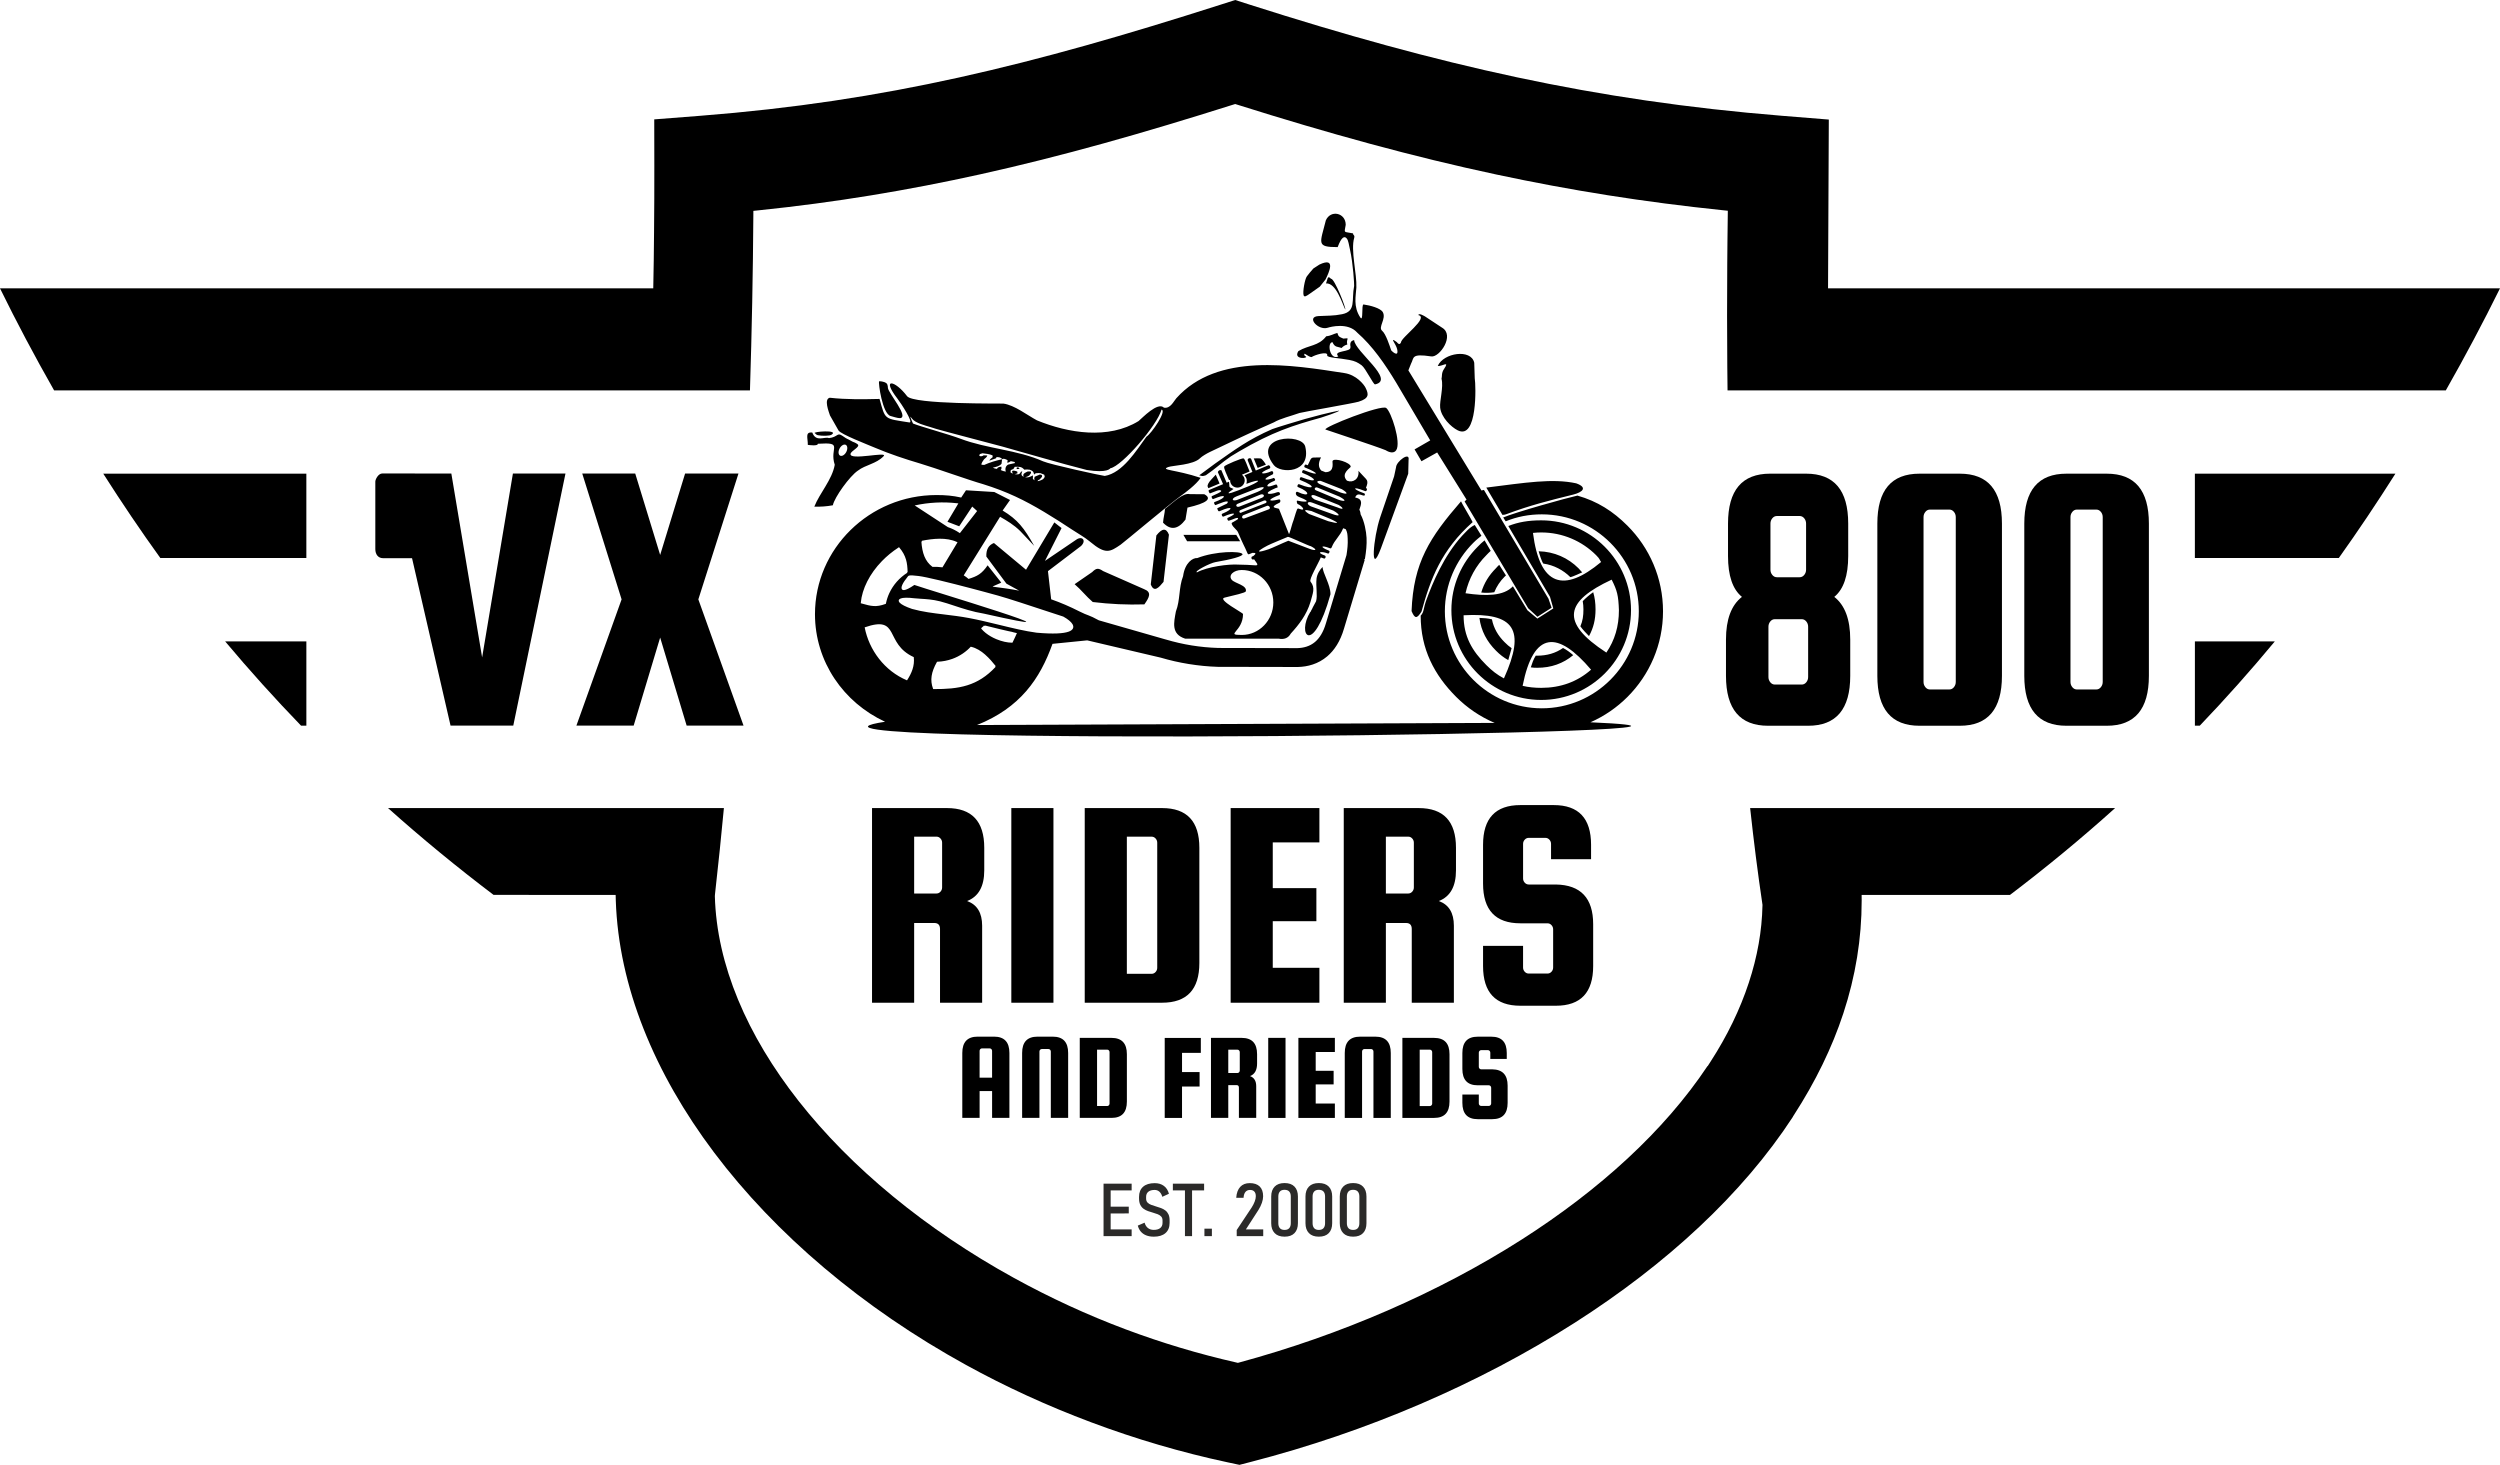
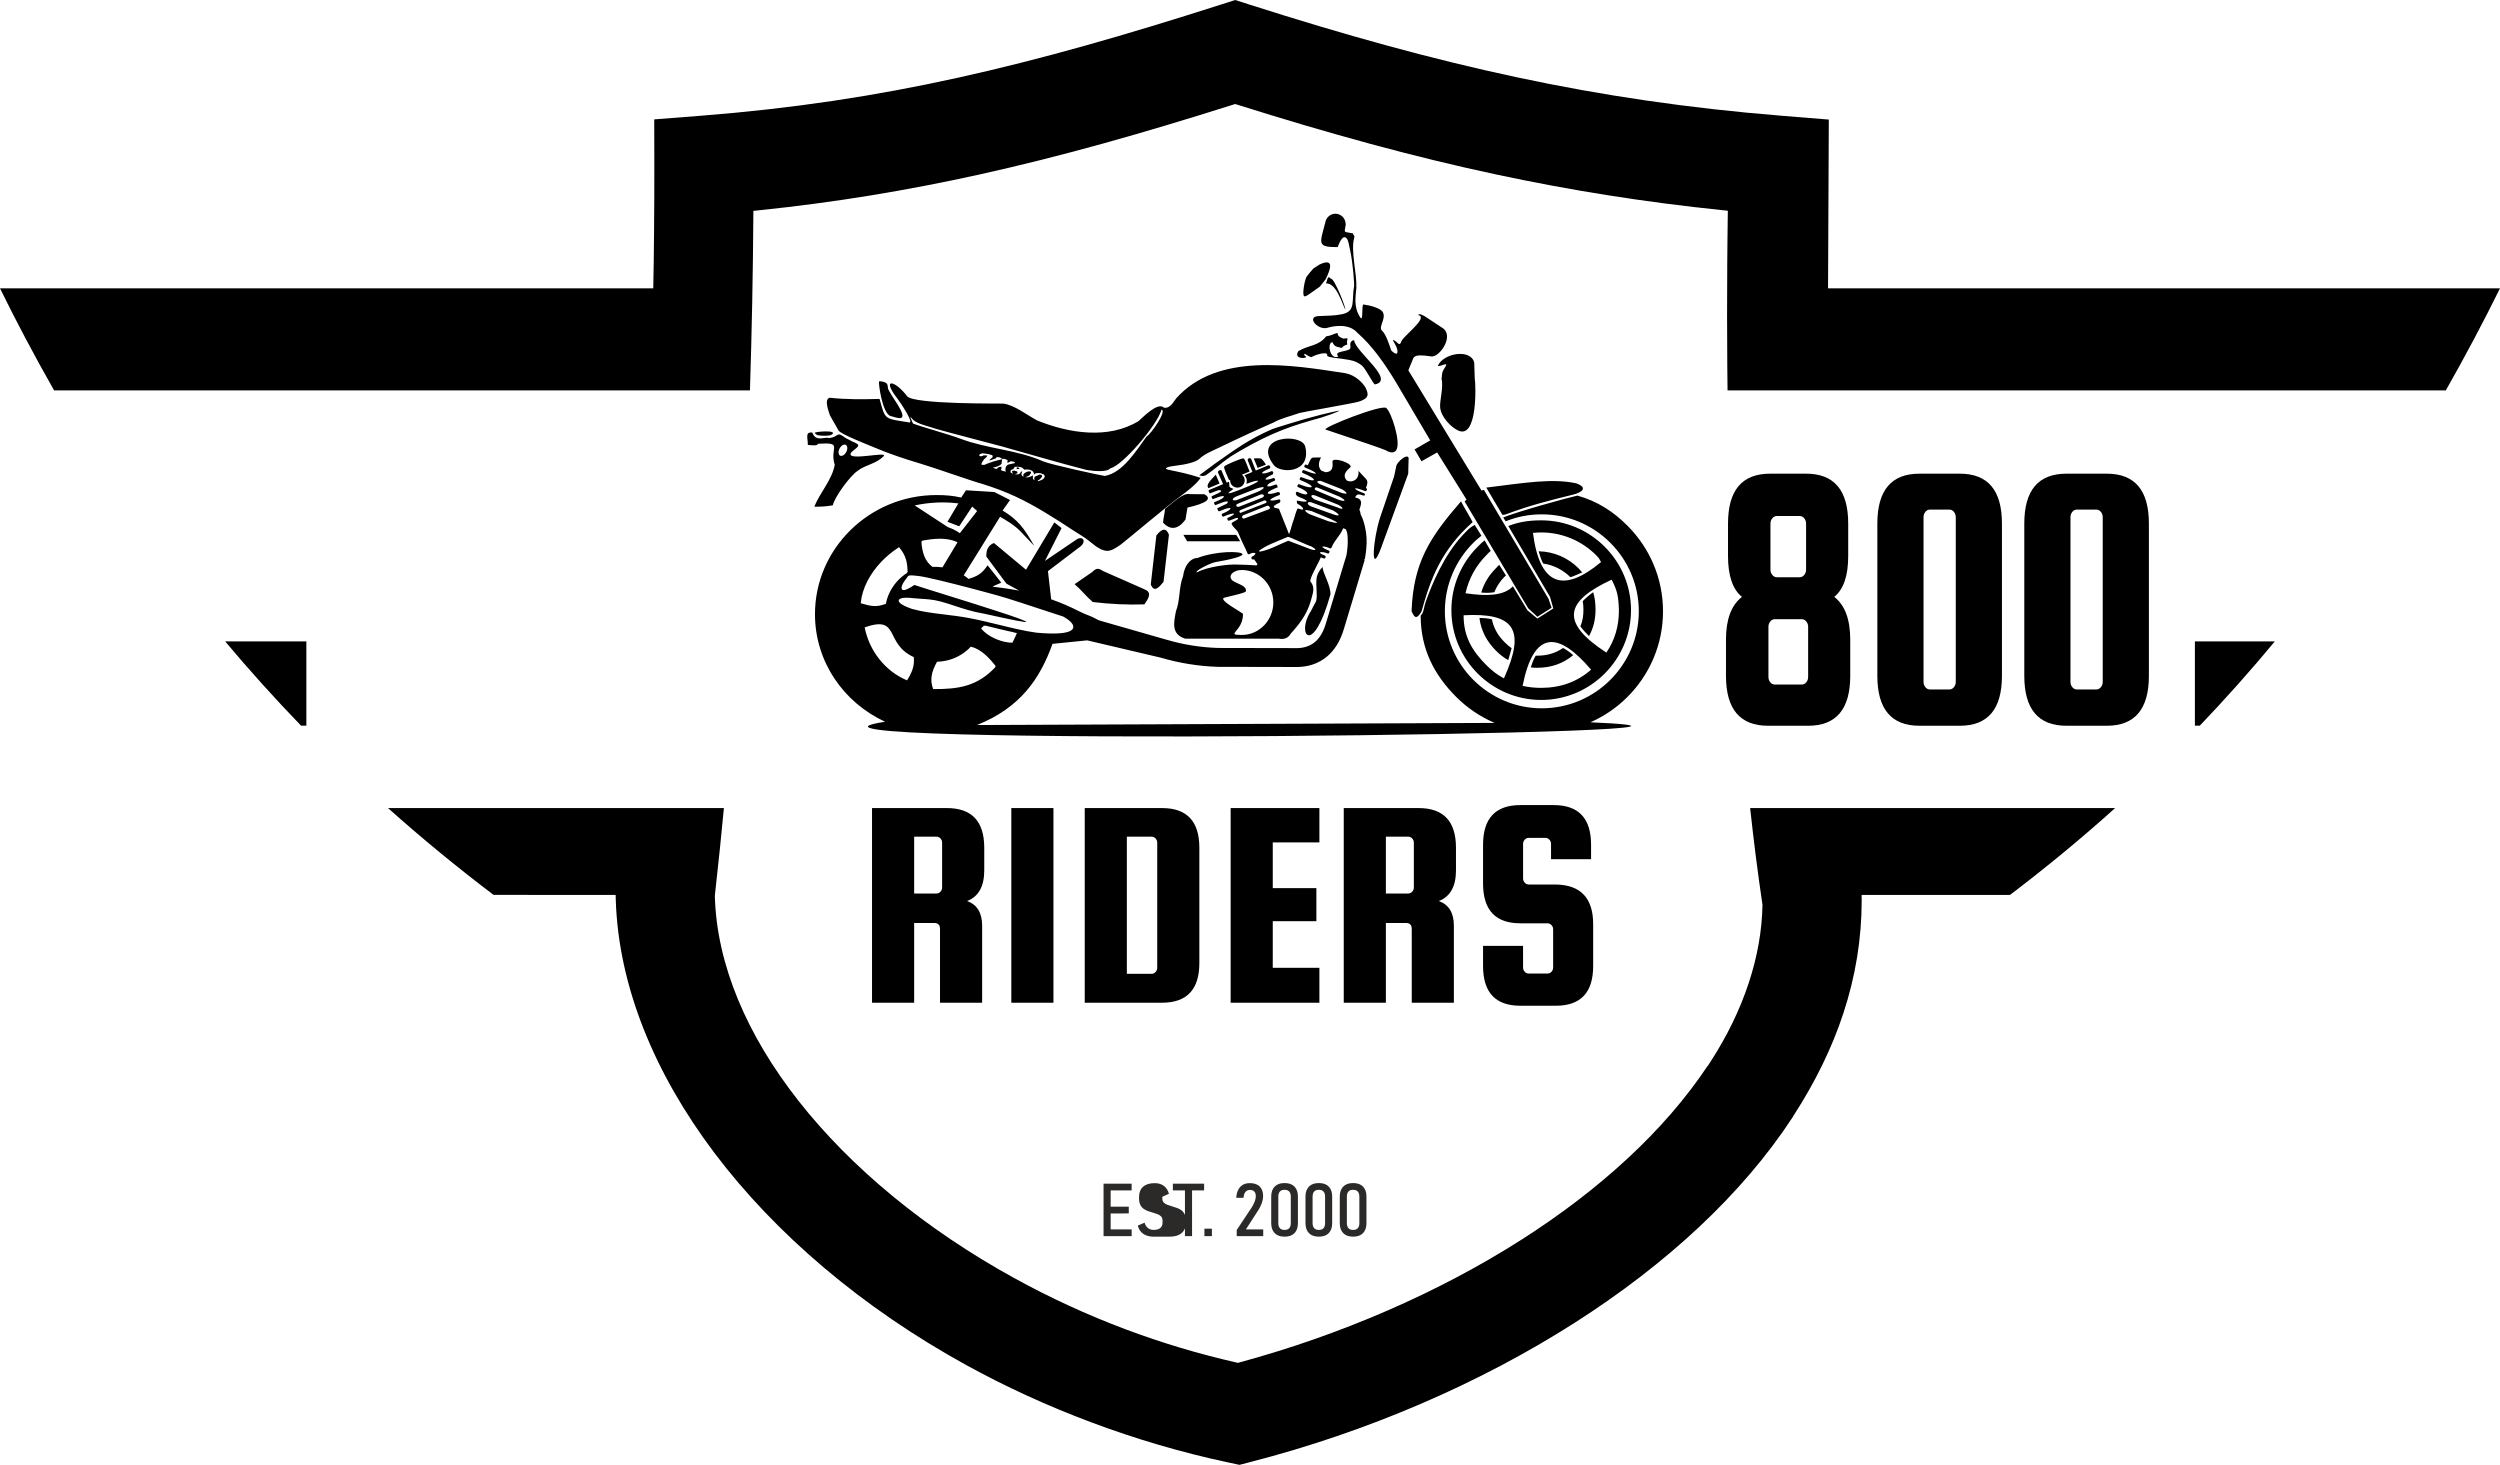
<svg xmlns="http://www.w3.org/2000/svg" xml:space="preserve" width="110mm" height="64.454mm" version="1.1" shape-rendering="geometricPrecision" text-rendering="geometricPrecision" image-rendering="optimizeQuality" fill-rule="evenodd" clip-rule="evenodd" viewBox="0 0 19051.3 11163.1">
  <g id="Ebene_x0020_1">
    <g id="_1919371554384">
-       <path fill="black" fill-rule="nonzero" d="M16726.1 3609.7l0 642.4 1097 0c146.7,-205.7 291.2,-421.3 431.2,-642.5l-1528.2 0.1zm-15939.3 -0.1c140.4,220.5 286.1,436.2 434.8,642.5l1112.9 0 0 -642.4 -1547.7 -0.1z" />
      <path fill="black" fill-rule="nonzero" d="M13337 6158.1c27.3,251.7 58.4,497.3 93.7,734.5l0.4 2.8 -0.1 4.2c-2,98.4 -11.9,196.2 -29,292.9 -17.5,99 -42.7,197.7 -75,296 -33.8,102.8 -75,203.8 -123,303.1 -48.9,101 -104.9,200 -167.3,296.6l-23.4 36.3 -1.1 -0.7c-329.3,494.7 -824,944.3 -1416.5,1322.5 -632.9,403.9 -1377.8,726.9 -2152.4,936.8l-10 2.7 -10.4 -2.4c-146.1,-33.3 -288.9,-70.9 -428,-112.6 -141,-42.2 -279.9,-89.1 -416.3,-140.2 -147,-55.1 -291.1,-115.3 -431.9,-180.1 -143.3,-66 -283.7,-136.9 -420.8,-212.4 -674.1,-371.1 -1241.4,-840.2 -1641,-1348.9 -392.1,-499.1 -623.4,-1037.1 -637.4,-1559.7l1 -14.4c12.2,-107 24.5,-221 36.8,-341.6 10.4,-102 20.8,-207.2 31.1,-315.4l-2559.5 0c256.9,229.5 524.9,450 804.1,661.4l843.9 0.5 86.6 0 1.1 42.6c21.6,652.4 292.8,1313.8 748.7,1919.5 468.5,622.5 1132,1185.7 1920.3,1619.6 150,82.6 305,160.7 464.5,233.7 158.2,72.5 321.3,140.4 488.9,203.2 169.1,63.4 341.5,121.1 516.8,172.5 171.5,50.3 345.6,94.6 521.8,132.3l91.8 19.6 87.2 -22.5c882.1,-227.5 1737.7,-594.1 2469,-1061.2 694.5,-443.6 1276.4,-977.6 1661.5,-1568.9l0 -1.5 7 -10.9c81.9,-126.7 155,-255.6 218.6,-386.4 62.3,-128.1 115.4,-257.9 158.5,-389.1 46.1,-140.2 81.4,-283.1 104.9,-428.1 23,-141.6 34.9,-286.1 34.9,-433.1l-0.4 -41.3 1130.2 0c276.3,-209.4 543.6,-430 801.3,-661.9l-2780.9 0z" />
      <path fill="black" fill-rule="nonzero" d="M13164.2 1823.9c-0.6,60.7 -1.2,121.7 -1.6,183 -0.9,130.8 -1.4,263.2 -1.4,396.8 0.1,129.1 0.6,259.5 1.7,390.9 0.5,59.9 1.1,120 1.9,180.2l5473.7 0c147.2,-259.1 285.9,-520.3 412.8,-777.6l-5120.6 0 5.8 -1286.1 -355.8 -28.7c-358.2,-28.9 -700.6,-67.5 -1034.9,-116.3 -334.2,-48.7 -660.1,-107.5 -985.3,-176.9 -330,-70.4 -659.7,-151.5 -997.1,-243.7 -336,-91.9 -678.8,-194.7 -1036.5,-309l-114.1 -36.5 -114.1 36.5c-358.2,114.5 -696.7,217.8 -1023.6,309.6 -328.1,92.1 -647.8,173.7 -968.2,244.6 -315.1,69.7 -630.4,128.9 -954.9,177.3 -325.4,48.6 -661.1,86.7 -1016.2,114.4l-350.2 27.3 0.6 350.4c0.3,167.9 -0.4,338.5 -2.1,511 -1.8,189.6 -2.2,236.5 -6,426.1l-4978.2 0c125.2,255.3 263.7,516.8 412.2,777.6l5302.9 0c14.3,-449.7 23,-895.7 25.8,-1329.5l0.2 -38.4 38.1 -3.9c294,-30.3 578.5,-68.4 858.6,-114.2 280.7,-45.9 556.4,-99.4 832.2,-160.4 311.2,-68.9 622.7,-147.7 942.1,-236.4 317,-88 644,-186.6 988,-295.4l12.8 -4 12.8 4c350.1,110.4 685.6,209.8 1013.2,298.6 327.6,88.8 646.9,166.9 964.6,234.7 283,60.4 564.7,113 849.3,158 285.4,45.1 575.6,83 875.4,114l38.8 4 -0.5 39c-0.8,59.4 -1.6,119.1 -2.2,179z" />
-       <path fill="black" fill-rule="nonzero" d="M7575.3 7899.8c77.9,0 116.9,41.5 116.9,124.4l0 494.7 -131.9 0 0 -204.5 -95.2 0 0 204.5 -131.9 0 0 -494.7c0,-82.9 38.9,-124.4 116.8,-124.4l125.3 0zm-110.3 312.9l95.2 0 0 -204.5c0,-5 -1.7,-9.4 -5.2,-13.2 -3.4,-3.8 -7.7,-5.6 -12.7,-5.6l-59.4 0c-5,0 -9.3,1.9 -12.7,5.6 -3.4,3.8 -5.2,8.2 -5.2,13.2l0 204.5zm674.7 306.3l-131.9 0 0 -506c0,-5 -1.7,-9.4 -5.2,-13.2 -3.5,-3.8 -7.7,-5.6 -12.7,-5.6l-50.9 0c-5,0 -9.3,1.9 -12.7,5.6 -3.5,3.8 -5.2,8.2 -5.2,13.2l0 506 -131.9 0 0 -494.7c0,-82.9 39,-124.4 116.9,-124.4l116.9 0c77.9,0 116.9,41.5 116.9,124.4l0 494.7zm330.8 -609.7c77.9,0 116.9,41.5 116.9,124.4l0 360.9c0,82.9 -39,124.4 -116.9,124.4l-242.2 0 0 -609.7 242.2 0zm-15.1 500.4l0 -392c0,-5 -1.7,-9.4 -5.2,-13.2 -3.4,-3.8 -7.7,-5.6 -12.7,-5.6l-77.3 0 0 429.7 77.3 0c5,0 9.3,-1.9 12.7,-5.7 3.5,-3.8 5.2,-8.2 5.2,-13.2zm904.7 -140.4l0 249.7 -131.9 0 0 -609.7 234.6 0c77.9,0 116.8,41.5 116.8,124.4l0 70.7c0,50.2 -17.9,82.3 -53.7,96.1 31.4,11.3 47.1,37.1 47.1,77.3l0 241.2 -131.9 0 0 -230.9c0,-12.6 -6,-18.9 -17.9,-18.9l-63.1 0zm0 -270.4l0 178.1 69.7 0c5,0 9.3,-1.9 12.7,-5.6 3.4,-3.8 5.2,-8.2 5.2,-13.2l0 -140.4c0,-5 -1.7,-9.4 -5.2,-13.2 -3.5,-3.8 -7.7,-5.6 -12.7,-5.6l-69.7 0zm436.3 -89.5l0 609.7 -131.9 0 0 -609.7 131.9 0zm229.9 500.4l146.1 0 0 109.3 -278 0 0 -609.7 278 0 0 107.4 -146.1 0 0 143.2 136.6 0 0 103.7 -136.6 0 0 146.1zm572 109.3l-131.9 0 0 -506c0,-5 -1.7,-9.4 -5.2,-13.2 -3.5,-3.8 -7.7,-5.6 -12.7,-5.6l-50.9 0c-5,0 -9.3,1.9 -12.7,5.6 -3.5,3.8 -5.2,8.2 -5.2,13.2l0 506 -131.9 0 0 -494.7c0,-82.9 39,-124.4 116.9,-124.4l116.9 0c77.9,0 116.9,41.5 116.9,124.4l0 494.7zm330.8 -609.7c77.9,0 116.9,41.5 116.9,124.4l0 360.9c0,82.9 -39,124.4 -116.9,124.4l-242.2 0 0 -609.7 242.2 0zm-15.1 500.4l0 -392c0,-5 -1.7,-9.4 -5.2,-13.2 -3.4,-3.8 -7.7,-5.6 -12.7,-5.6l-77.3 0 0 429.7 77.3 0c5,0 9.3,-1.9 12.7,-5.7 3.5,-3.8 5.2,-8.2 5.2,-13.2zm568.2 -340.2l-125.3 0 0 -48c0,-5 -1.7,-9.4 -5.2,-13.2 -3.5,-3.8 -7.7,-5.7 -12.7,-5.7l-51.8 0c-5,0 -9.3,1.9 -12.7,5.7 -3.4,3.8 -5.2,8.2 -5.2,13.2l0 108.4c0,5 1.7,9.4 5.2,13.2 3.5,3.8 7.7,5.7 12.7,5.7l84.8 0c77.9,1.2 116.9,42.7 116.9,124.4l0 131c0,82.9 -39,124.4 -116.9,124.4l-111.2 0c-77.9,0 -116.8,-41.5 -116.8,-124.4l0 -63.1 125.3 0 0 67.8c0,5 1.7,9.4 5.2,13.2 3.5,3.8 7.7,5.6 12.7,5.6l58.4 0c5,0 9.3,-1.9 12.7,-5.6 3.4,-3.8 5.2,-8.2 5.2,-13.2l0 -119.7c0,-5 -1.7,-9.4 -5.2,-13.2 -3.5,-3.8 -7.7,-5.6 -12.7,-5.6l-84.8 0c-77.9,0 -116.8,-41.5 -116.8,-124.4l0 -121.6c0,-82.9 38.9,-124.4 116.8,-124.4l104.6 0c77.9,0 116.9,41.5 116.9,124.4l0 45.2zm-2474.6 210.2l0 239.4 -131.9 0 0 -609.7 275.2 0 0 114 -143.2 0 0 146.1 133.8 0 0 110.3 -133.8 0z" />
      <path fill="black" fill-rule="nonzero" d="M6966.3 7033.8l0 607.5 -321 0 0 -1483.3 570.9 0c189.5,0 284.3,100.9 284.3,302.6l0 172c0,122.3 -43.6,200.2 -130.7,233.8 76.4,27.5 114.6,90.2 114.6,188l0 586.9 -321 0 0 -561.7c0,-30.6 -14.5,-45.9 -43.6,-45.9l-153.6 0zm0 -658l0 433.3 169.6 0c12.2,0 22.5,-4.6 30.9,-13.8 8.4,-9.2 12.6,-19.9 12.6,-32.1l0 -341.6c0,-12.2 -4.2,-22.9 -12.6,-32.1 -8.4,-9.2 -18.7,-13.8 -30.9,-13.8l-169.6 0zm1061.5 -217.8l0 1483.3 -321 0 0 -1483.3 321 0zm827.6 0c189.5,0 284.3,100.9 284.3,302.6l0 878.1c0,201.7 -94.8,302.6 -284.3,302.6l-589.2 0 0 -1483.3 589.2 0zm-36.7 1217.4l0 -953.7c0,-12.2 -4.2,-22.9 -12.6,-32.1 -8.4,-9.2 -18.7,-13.8 -30.9,-13.8l-188 0 0 1045.4 188 0c12.2,0 22.5,-4.6 30.9,-13.8 8.4,-9.2 12.6,-19.9 12.6,-32.1zm880.4 0l355.4 0 0 265.9 -676.3 0 0 -1483.3 676.3 0 0 261.4 -355.4 0 0 348.5 332.4 0 0 252.2 -332.4 0 0 355.4zm862 -341.6l0 607.5 -321 0 0 -1483.3 570.9 0c189.5,0 284.3,100.9 284.3,302.6l0 172c0,122.3 -43.6,200.2 -130.7,233.8 76.4,27.5 114.7,90.2 114.7,188l0 586.9 -321 0 0 -561.7c0,-30.6 -14.5,-45.9 -43.6,-45.9l-153.6 0zm0 -658l0 433.3 169.7 0c12.2,0 22.5,-4.6 30.9,-13.8 8.4,-9.2 12.6,-19.9 12.6,-32.1l0 -341.6c0,-12.2 -4.2,-22.9 -12.6,-32.1 -8.4,-9.2 -18.7,-13.8 -30.9,-13.8l-169.7 0zm1563.6 171.9l-304.9 0 0 -116.9c0,-12.2 -4.2,-22.9 -12.6,-32.1 -8.4,-9.2 -18.7,-13.8 -30.9,-13.8l-126.1 0c-12.2,0 -22.5,4.6 -30.9,13.8 -8.4,9.2 -12.6,19.9 -12.6,32.1l0 263.7c0,12.2 4.2,22.9 12.6,32.1 8.4,9.2 18.7,13.8 30.9,13.8l206.3 0c189.5,3.1 284.3,103.9 284.3,302.6l0 318.7c0,201.8 -94.8,302.6 -284.3,302.6l-270.5 0c-189.5,0 -284.3,-100.9 -284.3,-302.6l0 -153.6 304.9 0 0 165.1c0,12.2 4.2,22.9 12.6,32.1 8.4,9.2 18.7,13.8 30.9,13.8l142.2 0c12.2,0 22.5,-4.6 30.9,-13.8 8.4,-9.2 12.6,-19.9 12.6,-32.1l0 -291.2c0,-12.2 -4.2,-22.9 -12.6,-32.1 -8.4,-9.2 -18.7,-13.8 -30.9,-13.8l-206.3 0c-189.5,0 -284.3,-100.9 -284.3,-302.6l0 -295.7c0,-201.8 94.8,-302.6 284.3,-302.6l254.5 0c189.5,0 284.3,100.9 284.3,302.6l0 110z" />
      <path fill="black" d="M1715.6 4887.7l619 0 0 642.5 -40.2 0c-200.9,-207.8 -393.8,-422 -578.8,-642.5zm15010.6 0l609.3 0c-184,222 -374.8,436.2 -572.1,642.5l-37.1 0 0 -642.5z" />
      <path fill="black" fill-rule="nonzero" d="M13978.2 4548.6c81.1,63.4 121.6,171.8 121.6,325.4l0 276.5c0,253.4 -106.9,380.2 -320.8,380.2l-305.3 0c-213.9,0 -320.8,-126.7 -320.8,-380.2l0 -276.5c0,-153.6 40.5,-262.1 121.6,-325.4 -70.7,-57.6 -106.1,-161.3 -106.1,-311.1l0 -247.7c0,-253.5 106.9,-380.2 320.8,-380.2l274.3 0c213.9,0 320.8,126.7 320.8,380.2l0 247.7c0,149.8 -35.4,253.5 -106.1,311.1zm-486.4 -558.7l0 351.4c0,15.4 4.7,28.8 14.2,40.3 9.5,11.5 21.1,17.3 34.9,17.3l173.3 0c13.8,0 25.4,-5.8 34.9,-17.3 9.5,-11.5 14.2,-25 14.2,-40.3l0 -351.4c0,-15.4 -4.7,-28.8 -14.2,-40.3 -9.5,-11.5 -21.1,-17.3 -34.9,-17.3l-173.3 0c-13.8,0 -25.4,5.8 -34.9,17.3 -9.5,11.5 -14.2,25 -14.2,40.3zm287.2 1169.3l0 -383.1c0,-15.4 -4.7,-28.8 -14.2,-40.3 -9.5,-11.5 -21.1,-17.3 -34.9,-17.3l-204.4 0c-13.8,0 -25.4,5.8 -34.9,17.3 -9.5,11.5 -14.2,25 -14.2,40.3l0 383.1c0,15.4 4.7,28.8 14.2,40.3 9.5,11.5 21.1,17.3 34.9,17.3l204.4 0c13.8,0 25.4,-5.8 34.9,-17.3 9.5,-11.5 14.2,-25 14.2,-40.3zm1476.9 -1169.3l0 1160.6c0,253.4 -107,380.2 -320.8,380.2l-307.9 0c-213.9,0 -320.8,-126.7 -320.8,-380.2l0 -1160.6c0,-253.5 106.9,-380.2 320.8,-380.2l307.9 0c213.9,0 320.8,126.7 320.8,380.2zm-351.9 1206.7l0 -1255.7c0,-15.4 -4.8,-28.8 -14.2,-40.3 -9.5,-11.5 -21.1,-17.3 -34.9,-17.3l-147.5 0c-13.8,0 -25.5,5.8 -34.9,17.3 -9.5,11.5 -14.2,25 -14.2,40.3l0 1255.7c0,15.4 4.7,28.8 14.2,40.3 9.5,11.5 21.1,17.3 34.9,17.3l147.5 0c13.8,0 25.4,-5.8 34.9,-17.3 9.5,-11.5 14.2,-25 14.2,-40.3zm1471.7 -1206.7l0 1160.6c0,253.4 -106.9,380.2 -320.8,380.2l-307.9 0c-213.9,0 -320.8,-126.7 -320.8,-380.2l0 -1160.6c0,-253.5 106.9,-380.2 320.8,-380.2l307.9 0c213.9,0 320.8,126.7 320.8,380.2zm-351.9 1206.7l0 -1255.7c0,-15.4 -4.7,-28.8 -14.2,-40.3 -9.5,-11.5 -21.1,-17.3 -34.9,-17.3l-147.5 0c-13.8,0 -25.4,5.8 -34.9,17.3 -9.5,11.5 -14.2,25 -14.2,40.3l0 1255.7c0,15.4 4.7,28.8 14.2,40.3 9.5,11.5 21.1,17.3 34.9,17.3l147.5 0c13.8,0 25.5,-5.8 34.9,-17.3 9.5,-11.5 14.2,-25 14.2,-40.3z" />
      <path fill="black" d="M10327.1 3790.9c19.1,-48.9 63.2,-2.2 72.8,-17.1 4.3,-11.1 -1.2,-13.2 -6.8,-15.4 -25.4,-8.8 -44,-17.5 -54.8,-24.2 -15.8,-9.8 -15.2,-15.6 4.4,-11.8 11.9,2.3 30.9,8.2 57.5,18.9 5.6,2.2 11.1,4.3 15.4,-6.7 4.3,-11.1 -1.2,-13.2 -6.8,-15.4l6.7 -18.9c7.5,-20.5 6.3,-37.8 -5.7,-50.5l-58 -62c8.7,63.8 -42.8,91.8 -82.2,76.9l-6 -2.5c-51.2,-56 33.4,-98.8 29.3,-106.3 0.7,-30 -124.3,-70.2 -137.9,-43.6 -5.5,6.6 21.5,85 -54.5,86.1l-31.9 -12.5c-23.2,-25.4 -23.6,-57.7 -1.9,-100.2l-55.5 1c-10.5,-0.1 -18.4,4.4 -23.6,13.4l-21.7 45.4 -9.6 -3.7c-5.5,-2.2 -11,-4.4 -15.4,6.7 -4.3,11 1.2,13.2 6.7,15.4 98.7,39.1 116.5,69.1 -8.3,20.1 -5.5,-2.1 -11.1,-4.3 -15.4,6.7 -4.3,11.1 1.2,13.3 6.8,15.4 108.7,43.1 113.2,80.2 -9.4,31.8 -5.5,-2.2 -11.1,-4.3 -15.4,6.7 -4.3,11.1 1.2,13.3 6.8,15.4 118.6,46.7 105.8,76.8 -9,31.4 -5.5,-2.2 -11,-4.3 -15.4,6.7 -4.4,11 1.2,13.3 6.7,15.4 93.1,36.7 87.3,79.6 -4.7,35.8 -5.5,-2.2 -11.1,-4.3 -15.4,6.7 -1.8,15.4 8.4,24.9 25.9,31.8 121.1,47.1 15.9,35.5 -12,27.8 -12,-5.4 -5.2,23.1 0.4,25.3 33.1,13.1 70.2,59.4 9.7,35.9 -5.5,-2.1 -11.1,-4.3 -15.4,6.7 -13.5,34.6 -21.3,70.9 -34.6,104.9 -5.9,15.1 -24,92.5 -27.1,79.2 -25,-59.8 -49.5,-127.5 -75.3,-189.5 -10.7,-8.5 -87.9,-4.9 5,-47.8 9.4,-7.6 6.9,-30.2 -9.2,-23.4 -88.5,20.9 -79.3,-3 8.1,-34.7 5.5,-2.3 8.1,-29.8 -19.7,-20.4 -56.9,22.3 -119.5,13.8 -8.6,-32.8 4.9,-2 14.5,-2.9 14.2,-5.6 -1.4,-12.1 -1.7,-10.3 -6.1,-18.6 -3,-5.9 -16.8,0.1 -30.7,5.1 -54.6,19.8 -54,-4.6 -8.6,-26.5 14.7,-7.1 25.5,-9.4 25.8,-14.4 0.8,-10.8 -1,-9.7 -8,-15.7 -3.4,-2.9 -7.3,0.7 -11.1,2.1 -48.7,16.9 -93.7,14.5 1.4,-30.9 5.5,-2.3 6.6,-26.4 -9.2,-24 -63.3,29 -118.1,21.9 -12.9,-21.3 9.4,-11 -4.8,-26 -10.3,-23.7l-97.1 40.4 -35.1 -88.3c-6,-12.2 -30.7,-3.7 -26.3,10.3l35.9 88.6 -61.3 25.6c20.9,22.5 21,40.9 15.6,65.1 122.5,-46.4 122,-20.4 -28.8,36.3 -18.8,7.8 -179.1,74.5 -69.3,2.6 -45.3,-18.1 -26.3,-12.1 -35.1,-55l-17.5 7.2 -40.4 -95.3c-14.1,-2.5 -23,2.6 -26.6,15.3l39.9 91.3 -102.4 42.6c-5.5,2.3 -11,3.6 -6.4,14.6 2.3,5.5 6.2,14.1 9.7,12.9 36.7,-12.8 74.9,-34.9 84.8,-18.9 2.9,9.9 -46.9,27.7 -70.7,40 -7.5,3.8 3.2,25.4 9.9,22.3 2.1,0 16.2,-6.5 34.1,-13.2 66.9,-24.7 66.3,3.7 -24.6,36.3 -8.6,3.1 3,27.4 9.8,22.3 8.7,-2.4 118.7,-52.9 85.5,-10.9l-70.9 34.2c-5.5,2.3 -3,5.3 1.5,16.3 4.6,11 10.1,8.7 15.6,6.4 97.6,-44.2 108.4,-17.5 21.9,18.6 -5.5,2.3 -11,4.6 -6.4,15.6 4.6,11 10.1,8.7 15.6,6.4 72.3,-32.2 111.2,-26.9 33.1,9.2 -5.5,2.3 -11,4.6 -6.4,15.6 4.5,11 10,8.7 15.5,6.4 21.3,-4.5 68.7,-32.8 64.8,-12 -1.5,5.2 -27.3,16.9 -40.6,26.1 -5.5,2.3 -11,4.6 -6.4,15.6 10.3,24.9 38.2,39.5 47.7,62.4 37.4,90 46.5,101.4 54.3,120 10.7,25.9 5.7,11.1 16.6,37.4 4.6,11 10.1,8.7 15.6,6.4l21.7 -8.8c27.8,-2.2 30.8,5.4 8.8,22.8 -4.1,3.7 -9.1,3.9 -11.7,5 -7.2,4.2 -5.8,28.6 14,21.6 3.7,-1.3 4.8,2.6 7.5,7.2 6.7,10.8 37.3,40.8 5,38.3 -47.2,-3.6 -76.5,-4.5 -126.4,-5.5 -78.1,-5.9 -241.6,16.4 -319.7,59.2 -23.2,-8 101.6,-71.8 142.1,-78.5 113.1,-18.9 213.8,-44.8 205.1,-61.2 -12.7,-24.1 -204.1,-23.9 -344.5,30.5 -34,-3 -94.1,35.2 -108,138 -34.1,87.9 -20.8,181.2 -54.9,269.2 -15.2,84.4 -38,172 70.6,206.9 237.2,0 474.5,0 711.8,0 43.2,8.3 74.2,-4.5 93.2,-38.7 63.2,-69 120.6,-143 150.1,-241 16,-63.2 39.8,-106 0.2,-155.3 -13.2,-16.4 62,-142.3 78.4,-184.2 0.8,-1.3 21.4,8.6 25.3,9 10.5,1.3 17,-19.1 5,-23.4 -69.1,-25.1 -27,-34.8 19.4,-16.6 5.5,2.1 11.1,4.3 15.4,-6.7 4.3,-11 -1.2,-13.3 -6.8,-15.4 -66.5,-26 -56.9,-43 9.4,-17.3 5.6,2.2 11.1,4.4 15.4,-6.7 23,-58.9 63.1,-83.1 87.3,-145 13.3,4.5 20.2,7.3 20.7,8.5 12.1,25.4 12.3,39.5 13.9,72 2,39 -2.2,80.3 -9.2,124.1l-156.2 518.1 -0.3 0.8c-19.8,68.7 -49.3,113.9 -83,142.7 -40.1,34 -88.5,46 -134.1,47.2l-602.9 -1.2c-69.9,-2.1 -137.5,-8.7 -202.5,-19.2 -67.6,-10.9 -134,-26.3 -198.7,-45.5l-4.2 -1.1 -505.4 -144.9c-78,-43.2 -82.5,-34.4 -146.4,-67 -73.9,-37.6 -145.6,-68.2 -216.9,-93.2l-24.4 -214.5 252 -191.5c43.8,-42.1 8,-80.9 -38.1,-47.1l-236.9 160.7 126.6 -250.4 -55 -43 -215.7 360.6 -244.5 -203.6c-40.8,15.5 -60.1,49.9 -58,103l153.1 206.6 97.1 53.5c-60.8,-12 -136.1,-22.7 -200.5,-30.3 -11.2,-1.3 74.2,-31.4 62.9,-32.6l-102.8 -130.1c-45.1,65.7 -79.1,83.1 -145.6,103.5 -13.6,-12.4 -21.1,-16.8 -36.5,-27.1l277 -446.4c54.4,30.9 105.3,61.4 153.2,108.5l106.9 113.2c-78.5,-138.5 -125.7,-199.7 -240.7,-269.4l56.6 -80.3 -120 -60.8 -215.8 -13.2 -36.4 55.3c-65.2,-14.4 -119,-19 -188.5,-19 -510,0 -925.9,407.8 -925.9,907.8 0,362.8 219.1,674.2 534.1,819.8 -1285.2,197.1 7411,92.6 5375.4,4.1 105.8,-46.6 201.4,-112.5 282.1,-193.2 167.3,-167.2 271,-398.1 271,-652.5 0,-254.3 -103.7,-485.2 -271,-652.4 -109.7,-109.7 -228,-185.8 -381.2,-229.5 -77.1,16.6 -480.3,129.2 -566.1,167.1 1.5,-0.6 18,29.5 19.4,29 86,-35.2 177,-53.1 275.4,-53.1 203.5,0 388.2,83 522.1,216.9 133.9,133.9 216.9,318.6 216.9,522.1 0,203.5 -83,388.3 -216.9,522.2 -133.9,133.9 -318.6,216.9 -522.1,216.9 -203.5,0 -388.2,-83 -522.1,-216.9 -133.9,-133.9 -216.9,-318.7 -216.9,-522.2 0,-203.4 83,-388.2 216.9,-522.1 27.6,-27.6 41.6,-36.7 61.8,-53.8l-50.8 -82c-41.1,18.4 -69.6,55.3 -97.1,82.9 -138.1,152.3 -224.3,358.5 -271.4,487.6 -24.7,67.6 -16.6,92 -43.7,120.6 0,254.4 103.7,452.1 270.9,619.3 83.4,83.4 182.7,151 292.8,197.9l-3944.9 16.2c329.1,-131.9 479.8,-351.2 575.5,-618.7l264.3 -26.6 560.6 131.8c68.9,20.4 140.3,36.8 214,48.6 73.3,11.8 147.2,19.2 221,21.4l2 0 606.4 1.2 1.7 0c74.2,-1.9 154.5,-22.4 223.9,-81.4 53.7,-45.7 99.4,-113.7 128,-212.9l-0 0 157 -520.7 -3.9 -3.5 5.9 -5.5c9.3,-56.2 15,-109.3 12.4,-159.9 -2.5,-50.1 -16.9,-126.9 -45.1,-178.9 0.3,-2.2 -3.4,-27.1 -9.8,-35.1 15.1,-45.8 29.8,-81.1 -32.1,-94.1zm-1419.2 283.7l-41.2 359.6c-36.2,44.1 -71.8,84.1 -97.2,19.5l42.6 -373.2c43,-54.2 74.5,-60.3 95.8,-5.9zm1171.1 246c0,45.9 60,133.5 60,208.2 -133.9,480 -261.8,308 -152.9,133.1l1.1 1.9c2.3,-5.9 3.5,-8.8 4.1,-10.2l0 0c46.3,-82.2 -30.1,53.4 37.9,-71.6 12.6,-46.1 -3,-112.7 3.4,-171.7 3.9,-35.4 26.3,-71.1 46.4,-89.7zm-1012.7 -555.1c37.2,0.3 74.3,0.6 111.4,0.9 61.8,34 19,68 -128.5,101.9 -5.1,30.5 -10.1,61 -15.2,91.5 -56.9,75.5 -113.9,83.2 -170.9,23.1 2.8,-39.3 12.1,-65.6 14.9,-104.9 74.8,-59.5 139.8,-123.3 188.2,-112.6zm1667.7 -260.1l-2.6 104.6 -208.4 569.7c-84,224.2 -57.9,-81.7 -5.2,-237.7l106 -311.7 14.9 -69.8c1.7,-44 106.9,-122.4 95.3,-55.2zm-725.3 -1459.4l46.1 -29.9c129.6,-61.1 72.6,61.1 46.1,114.1l-43.4 54.4 -73.2 51.6c-29.2,20.6 -44.8,30.6 -50.2,13.8 -8.1,-25.5 9.4,-123.7 24.9,-144 13.5,-17.7 34.3,-43.9 49.7,-60zm-1819.7 2405.9c47.7,-34.3 86.3,-58 133.9,-92.3 31.4,-31.9 47.6,-31.9 83.6,-7.6 105.8,47.7 205.4,89.4 311.2,137.2 61.4,23.5 41.1,62.4 3,116.5 -131.1,4.2 -262.2,-1.8 -393.2,-17.9 -49.2,-41.8 -89.2,-94.2 -138.4,-136zm2062.2 -2093.5c-23.5,-47 -69.3,-204.1 -146.3,-198.6 12.2,-28.4 9.4,-66.5 38.4,-34.8 24.4,-7.3 118,229.7 107.9,233.4zm125.6 425.6c-31.1,-22.2 -48.9,-32.2 -94.8,-41.2 -71.6,-14.1 -171.8,-16.5 -167.9,-34.6 7.8,-36.6 -100.9,-1.1 -119,13.2 -27.3,0 -68.7,-50.1 -52.3,-9.2 52.1,17.3 -95.2,36.5 -48.4,-36.5 79.4,-47.6 152.9,-36.3 212.3,-113.1 33.5,-2.8 55.1,-18.1 84.5,-25.4 9.6,29.9 13.4,29.2 45.8,43.1 58.2,-6 17.9,-2.8 30.1,45.7 -27.9,5.4 -42.7,26.2 -44.4,26.2 -26.3,-11.7 -51.6,-2.6 -68.2,-44.4 -44.2,0 -20.5,141 44.6,108.4 -47.1,-47.1 99.6,-31.6 91.5,-69.3 7,1.5 -18.5,-45.6 28.6,-55 4.7,85.6 317.3,304.2 159.6,337.4 -12.7,2.7 -73.2,-124.6 -102,-145.2zm-276 489.2c-16.1,-17.9 423.9,-191.7 462.7,-164.2 37.8,26.9 116,264.8 76.1,322.3 -17.8,25.6 -50.6,17.9 -80.3,-0.5 -66.8,-27.9 -457.2,-156.1 -458.5,-157.5zm-3891.3 28.2c-24.8,-11.8 191.4,-28.9 126.2,12.1 -13.2,8.3 -69.3,10.1 -103.6,3 -13.4,-2.8 -16.2,-12.1 -22.6,-15.1zm328.2 285.1c-62.4,41.6 -178.8,203.5 -190.9,264.1 -47.4,8.7 -93,12 -141.2,10.3 40.5,-103.3 135.3,-204.2 155.7,-318.9 -43.5,-130.8 73.4,-173.4 -128.9,-160.2 1.7,19.2 -64.9,10 -76.4,8.5 1,-52.7 -23.5,-99.8 34.1,-94.1 28.8,77.2 93.2,28.4 127.3,42.5 69.4,-7.7 60.2,-46.4 102.7,-17.1 47.3,32.5 21.7,12.9 77.8,44.7 1.4,0.8 22.6,7 37.8,19.5 23.4,19.3 -49.2,48.6 -54.1,72.6 -11.3,54.9 289.8,-21.5 252,18 -56.3,58.9 -138.6,65.5 -195.7,110zm-92.5 -196.5c-14,-7.4 -35.1,5.1 -47,27.7 -11.9,22.6 -10.2,47.1 3.7,54.5 14,7.4 35.1,-5 47.1,-27.7 11.9,-22.6 10.2,-47.1 -3.8,-54.5zm2572.8 686l403 0 29.9 49c-134.8,0 -269.6,0 -404.3,0 -9.5,-16.3 -19,-32.7 -28.5,-49zm536.2 -582.8c10.5,24.9 19.6,47.7 30,72.6 15.6,-7 46.9,-17.6 62.5,-24.6 -8.1,-16.8 -26.4,-38.8 -34.4,-44.9 -8.1,-6.2 -40.2,-1.9 -58.1,-3.1zm-179.3 162.5c-2.8,1.2 -5.7,2.5 -8.4,3.7 -15.8,-38.2 -43.9,-93.6 -36.9,-104.8 7,-11.2 135.5,-65.4 147,-61.3 11.5,4.1 29.2,62 46.2,99.7 -47.3,20.1 -11.4,4.7 -58.7,24.7 12.9,10.2 21.3,25 21.3,42.7 0,30.7 -25,55.6 -55.6,55.6 -30.7,0 -55.7,-23.9 -55.7,-55.6 0,-2.2 0.6,-2.5 0.8,-4.7zm-166.4 64.7c-4.6,-11.9 -10.7,-13.3 -1.3,-34.1 9.5,-20.8 36.3,-43.9 57.7,-69 10.5,25.6 18.4,41.9 28.9,67.5 -27.2,11.4 -58,24.2 -85.3,35.6zm498.3 -176.2c-170.6,-222.7 214.9,-247.5 240,-140.5 48.3,205.1 -189.2,206.8 -240,140.5zm-266.5 -102.8c257.8,-150.9 411.5,-198.7 627,-258.8 9.9,-2.8 137.8,-44.3 137.8,-53.5 -13.1,4 -54.8,7 -260.7,64 -34.8,9.6 -231.3,69.2 -249.6,77.2 -177.7,77.2 -283,155.3 -434.6,262.2 -40.5,29.9 -81,59.8 -121.5,89.8 6.9,1.6 13.9,3.2 20.8,4.9 8.9,2.1 23,-3.5 29.9,-5.5 75.9,-51.5 115,-92.5 190.9,-144 20,-12.1 40,-24.2 60,-36.3zm-1132.6 687.6c119,99.6 151.5,76.5 232.3,21.6 22,-14.9 379.3,-315 455.4,-369.3 32.1,-22.9 120.9,-88.4 154.2,-139.8 -193.8,-64.4 -311.6,-57.9 -246.7,-82.5 31.4,-11.9 191.4,-15.1 242.7,-67.6 13.1,-13.4 50.8,-35.8 74.6,-47.1 65.1,-30.9 130.3,-61.9 195.4,-92.9 128.2,-60.9 292.1,-132.8 292.4,-133 48.9,-28.9 129.9,-47.8 194.7,-71.1 17.1,-6.1 412.1,-74.1 450.6,-86.1 82.1,-25.6 77.4,-56.8 53.1,-106 -12.9,-26.1 -70.3,-98.3 -161.1,-112.2 -398.9,-61.2 -966.9,-159.4 -1281.2,192 -19.6,21.9 -44.4,80.4 -94.1,71.7 -47.4,-47.4 -166,79.4 -193.5,102 -229.5,141.6 -535,92.8 -773.9,-5.2 -75.9,-40.3 -171.1,-116.2 -256.2,-128 -11.6,-1.6 -685.6,7.6 -734,-56.5 -92,-121.8 -199.5,-143.9 -73.5,18.8 25.9,33.5 127,187.2 91,181.5 -195,-31.2 -182.2,-17 -227.4,-179.2 -127.8,3 -251.9,5.1 -379.1,-9.1 -46.3,10 -8.1,105.2 1.3,134.6l65.3 115c16.6,28.3 221.5,107.5 278.8,131.8 112,47.4 228.4,85.9 344.8,120.4 109,32.2 373.7,127.3 478.7,156.9 181.7,56.7 314.1,121.4 465.2,211.8 73,43.6 142.6,88.4 212.5,134.7 45.6,30.2 95.9,57.6 137.8,92.6zm-1176.5 -861.4c47.5,14.9 456.3,121.3 504.7,134.7 215.2,59.7 429.1,124.1 645.5,179.2 163.1,25.9 178,-12.7 180.6,-13.2 86.7,-15.7 355.6,-325.1 389.6,-447.1 42,9 -76.4,182.4 -115,206.5 -77.2,105.8 -181.1,276.5 -317.7,299.3 -17.7,-0.7 -415.7,-87.2 -469.3,-111.1 -197.7,-88.1 -427.4,-95.6 -629.9,-172.3 -90.5,-34.3 -305.4,-92.8 -362.4,-116.1 -21.1,-47 -26.5,-65.5 -8.2,-38.3 25.4,35.7 105.7,54.2 138.2,64.5 14.7,4.6 29.3,9.2 44,13.9zm505.1 232.3c12,-9.4 30.5,1 42.3,7.2 0.8,5.8 -1.9,8.5 -3.2,19 13,-1.1 16.9,-4.1 27.5,-11.9 10,2.1 20,4.3 30.1,6.6 0.2,2.8 0.4,5.6 0.6,8.4 -16.8,3.6 -33.5,7.4 -50.3,11.1 -20.1,10 -25.8,32.9 -18.2,53.6 -21,-3.9 -21,-3.9 -39.4,-11.9 7.9,-7.9 5.8,-14.1 5.8,-25.4 -15.8,1.7 -26.7,1.9 -34.4,16.4 -13.2,-1 -19.8,-3.4 -31.4,-9.2 22.4,-4.9 52.7,-11.3 66.6,-29.9 1.3,-11.3 2.6,-22.6 4,-34.1zm0 0c-46.9,10 -92.2,23.4 -135.9,43.1 -6.9,-0.3 -13.9,-0.7 -20.9,-1.3 -2.4,-13.8 12.6,-29.9 19.6,-41.8 10.1,-9.2 21.3,-15.4 24.9,-28.8 -9.6,-0.4 -19.2,-0.7 -28.8,-1.3 -12.4,12.4 -45.7,9 -26.9,-9.8 6.2,-1.9 12.6,-3.8 19,-5.9 26.9,3.6 51.6,5.3 76.4,16.2 0.2,4.5 0.4,9.2 0.8,13.9 -9.1,7.9 -20.7,14.7 -24.9,26.2 16.8,-5.8 33.5,-11.8 50.3,-17.9 1.3,-3 2.6,-6 4,-9 13.9,-0.6 37.3,1.7 42.6,16.4zm113.3 74.9c-12,-16.2 18.8,-17.7 18.8,-2 -6.2,0.6 -12.4,1.3 -18.8,2zm158.6 92.5c-3.4,-7 10.2,-10.9 15.8,-14.5 5.7,-6.4 11.3,-13 17,-19.6 -0.6,-16.2 -1.5,-13.7 -17,-16.9 -13,5.6 -26.2,11.3 -39.3,16.9 -3,9.2 -3.8,13.6 -2.4,23.5 5.1,0 5.1,0 5.1,2.6 -8.5,-1.3 -10.1,-3.9 -16.4,-9.8 0.2,-8.8 0.4,-17.7 0.7,-26.7 -23.5,11.5 -34.3,18.4 -60,14.3 18.3,-5.2 18.3,-5.2 31.2,-13 5.8,-8.1 20.9,-21.1 11.1,-30.8 -7.2,-0.2 -14.3,-0.4 -21.5,-0.6 -19.4,9.8 -43.3,16.6 -31.4,40.5 -22,-9.4 -19.2,-21.3 -10.6,-41.8 -3.6,1.5 -7.3,3 -11.1,4.5 -10,22.6 -23.5,20.5 -46.3,17.7 7,-2.1 13.9,-4.3 20.9,-6.6 -0.6,-4.5 -1.3,-9 -2.1,-13.7 -17.5,-7.3 -54.6,-14.7 -32.8,14.3 -7.3,0.9 -12.2,-4.1 -18.3,-7.7 -0.8,-20.2 3.6,-18.6 21.6,-25.4 3.4,-5.6 7,-11.3 10.5,-16.9 30.9,-1.3 52.7,-3 72.4,21.5 21.6,-1.9 21.6,-1.9 42.6,0.7 24.1,10.6 28.2,12.4 32.7,37.8 7.2,-16.6 33,-11.8 48.4,-11.8 9.4,4 19,7.9 28.6,11.8 1.3,4.7 2.6,9.4 3.9,14.3 -5.7,23 -32.9,31 -53.7,35.4zm-1048.9 -480.8c-16.1,1.6 -62.7,-13.8 -71.8,-16 -63,-15 -95.5,-254 -88.3,-264.6 0.9,-1.3 37.6,-0.5 56.4,15.3 11.3,9.5 10.6,35.5 10.8,36.3 6.5,41.6 162.8,222.2 92.9,229zm-270 1594.3c274.1,-95.3 145.6,122.2 374.1,226.9 7.9,67.4 -16.3,122.6 -51.4,177.1 -171.3,-71.8 -289.4,-230.8 -322.8,-404zm1554.6 32.7c-39.5,14.5 -116.8,19.5 -244.6,8l0.5 -5.1 -0.6 5.1c-88,-11.7 -186.3,-35.7 -287.1,-60.3 -75.7,-18.5 -152.9,-37.3 -228.3,-51.5l-0.1 0 -0.7 -0.1 0 -0c-63.4,-11.9 -125.3,-19.4 -185.3,-26.7 -86.2,-10.4 -168.7,-20.4 -247.6,-42.6l-0.3 -0.1c-49.5,-16.9 -80.2,-33.2 -93.1,-46.7 -6.5,-6.7 -8.9,-13.2 -7.6,-19.1 1.4,-5.9 6.5,-10.6 15.2,-13.8 17.4,-6.5 52.1,-7.8 102.6,-1.5 14.6,1.8 31.3,2.8 49.6,3.9 41.1,2.4 90.8,5.4 146.4,19.4l0 0 2.2 0.6 0 -0c32.9,8.4 67.7,19.9 105.1,32.3 67.2,22.2 142.6,47.2 228,61.1l0.5 0.1 0.3 0.1c231.4,52 320.3,68.1 321.5,62.4l0 -0c3,-13.4 -367.3,-128.9 -627.4,-210 -100.5,-31.3 -184.7,-57.6 -225.1,-71.3 -38.1,26 -62.6,37.3 -77,38.9 -8.9,1 -14.8,-1.5 -18.2,-6.4 -3.1,-4.6 -3.6,-11 -2,-18.5 3.6,-16.7 17.9,-40.9 34.9,-61.5 3.1,-3.8 5.3,-7.2 7.2,-10.1 10.5,-16.3 12.3,-19.2 86.6,-10.7 57.8,6.6 233.6,50 407.4,95.8 34.3,9 68,18 100.5,26.8 31.1,8.4 63.2,17.2 94.8,25.9l1.9 0.5c76.2,21.1 264.6,83.3 387,123.8 59.1,19.5 103,34 110.8,36.2l0.1 0 0.3 0.1 0.5 0.2 0.5 0.3c34.3,19.2 59.2,39.3 69.8,57.8 6.7,11.6 8,22.7 3,32.7 -4.7,9.6 -15.2,17.8 -32.3,24.1zm-655.6 -36.4l-0 -0c2.9,-2.2 5.9,-4.6 8.1,-6.7l-1 -1.6 5 -2.5 0 -0 2.3 4.5 4.3 -2.7c0.8,1.3 1.2,-1 5.1,-0l21.7 5.5c45.7,11.4 129.5,31.8 148.8,35.6l0 0c30.3,5.8 34.6,7.4 38.6,8.9 2.9,1.1 5.7,2.1 22,5.3l6.3 1.2 -2.7 5.9c-4.3,9.4 -7.8,17.2 -10.6,23.7 -5.8,13.3 -9.3,21.1 -19.4,40.9l-1.4 2.7 -3.1 0c-34.1,0.1 -78.1,-9.4 -120.6,-27.3 -14.2,-6 -28.3,-12.9 -41.6,-20.6 -13.4,-7.8 -26.4,-16.5 -38.4,-26.1 -12,-9.6 -23.1,-20.1 -32.7,-31.3l-1.8 -2.1 0.8 -2.6c1,-3.6 5.5,-6.9 10.4,-10.7zm19.2 211.7c31.3,27.3 58.2,59.2 79.9,86.5l-4 3.2 3.7 3.5c-34.4,36.8 -69.1,65.8 -104.7,88.6 -35.7,22.8 -72.2,39.4 -110.2,51.4l0 0c-39,12.3 -79.7,19.7 -122.5,24 -42.6,4.3 -87.4,5.4 -134.9,5.2l-3.5 -0 -1.2 -3.3c-11.9,-32.2 -15.5,-63.6 -10.5,-96.7 4.9,-32.8 18.2,-67.3 39.8,-105.8l1.4 -2.5 2.9 -0.1c39.9,-1.4 78,-9 113.3,-21.7 6.7,-2.4 13.6,-5.2 20.6,-8.2 6.9,-3 13.5,-6.1 19.9,-9.3l1.9 -1c26,-13.3 50.1,-29.7 71.8,-48.7 4.2,-3.7 8.4,-7.5 12.4,-11.4 4,-3.9 8,-7.9 11.9,-12l0.1 -0.1 0.1 -0.1 2 -2 2.8 0.6c39.7,9.2 75.7,32.1 107.2,59.7zm-603.3 -724.8c8.8,30.1 11.4,61.3 12.3,96.4l-5.1 0.1 2.7 4.3c-59.5,37.7 -107.4,91.6 -137,155.2 -5.8,12.3 -10.8,25.1 -15.1,38.2 -4.3,13.2 -7.9,26.6 -10.7,40.1l0 0 -0.1 0.4 -0.6 2.8 -2.7 1c-73.3,26.9 -110.8,16.4 -180.2,-3.1l0 -0 -4.2 -1.2 -4.1 -1.2 0.4 -4.2c9.6,-105.3 67,-220.2 160.9,-316.8 18.2,-18.8 37.9,-36.9 58.9,-54.2 20.9,-17.2 43.2,-33.5 66.6,-48.8l0 -0 1 -0.7 3.7 -2.4 2.9 3.4c26.2,31.1 41.4,60.3 50.2,90.5zm509.2 -399.5l29.3 26.6 3.5 3.2 -2.9 3.7 -125.7 161.3 -2.9 3.8 -3.9 -2.7c-27.8,-18.7 -57.2,-33.1 -87.7,-43.5l-252.6 -165.1 0 0c53.3,-11.8 107.7,-19 162.1,-21.8 54.4,-2.8 108.9,-1 162.2,5.2l0.7 0.1 7.8 0.9 -4 6.7 -79.3 133.4 89.7 34.3 95.9 -145.2 3.3 -5 4.4 4zm3571.7 -977.9c5.5,-16.5 -2,-43.3 18.2,-73.1 47.6,-70.4 -12.4,-19.4 -46.7,-24.9 43.7,-100.3 254.7,-132.3 277.9,-24.1l3.8 117.7c9.4,56.8 21.4,472.4 -129.3,397.4 -52.5,-26.2 -126.4,-100 -134.2,-173.3 -5.5,-50.7 27.2,-156.8 10.4,-219.6zm148.6 933.9c-1.9,1.7 90.4,156.8 88.6,158.5 -238,211.2 -321.2,432.2 -389.7,681.5 -34.9,55.3 -50.5,56.5 -75.7,-3.6 14.1,-371.4 138.5,-561 376.9,-836.4zm923.3 541.2c-9.6,-11.7 -17.9,-20.9 -28.6,-31.6 -78.3,-78.3 -184.3,-126.4 -302.8,-129 4,16.6 23.6,80.6 35.7,93.9 78.3,10.5 152,49.6 205.3,103 14.5,-0.4 89,-35.9 90.5,-36.2zm4.3 219.6c3.5,20.1 5.3,41.1 5.3,63 0,48.5 -5.3,86.6 -23.2,128.7 19.5,27.5 42.6,50.5 65.7,74.4 34.3,-63 49.7,-126.5 49.7,-203.1 0,-48.1 -5.7,-91 -17.7,-131.3 -27.5,19.3 -54.2,41.8 -79.8,68.3zm-150.1 356.7c28.5,14.8 52.6,32.8 77.6,54.7 -76.9,63.5 -167.5,96.2 -274.6,96.2 -20.1,0 -29.3,-0.6 -48.7,-3.2 9.8,-29.6 19,-59.6 37.6,-89.2 6.7,0.4 4.2,0.2 11.1,0.2 75,-0.3 139.7,-18.8 197,-58.7zm-391.9 1.4l-25.6 91c-36,-20.1 -63.2,-41.5 -93.7,-72 -67.9,-67.9 -113.3,-149.6 -126.1,-249.6 31.8,0.7 63.6,3 95.4,10.9 13.9,69.6 47.5,125.2 95.9,173.6 19.5,19.5 33.6,31.9 54.1,46.1zm-132.2 -426.1c-33,5 -66.1,6 -99.2,2.2 21.2,-72.7 59.9,-133.1 112.1,-185.4 10.1,-10 13.9,-16.9 24.7,-25.9l51.5 81.1c-5,4.5 -6.1,5.2 -11,10 -33.4,33.4 -60.2,73.5 -78.1,118zm107.1 -504.8c76.4,-30.2 154.9,-43.2 250.6,-43.2 188.5,0 359.6,76.8 483.6,200.8 124,123.9 200.8,295.1 200.8,483.5 0,188.5 -76.9,359.6 -200.8,483.6 -124,123.9 -295.1,200.8 -483.6,200.8 -188.5,0 -359.6,-76.9 -483.6,-200.8 -124,-124 -200.8,-295.1 -200.8,-483.6 0,-188.5 76.8,-359.6 200.8,-483.5 19.4,-19.4 30.4,-31.3 52,-48.2l46.8 80.1c-14.3,12 -20.3,20 -33.7,33.3 -78,78 -133.7,178.2 -158.3,289.6 153.9,22.5 290.6,22.6 361.1,-53l110.8 182.9 75.7 63.2 121.4 -77.4 -25.2 -88.5 -317.6 -539.6zm747.1 964.7c64.5,-94.8 95.7,-200.6 95.7,-323.5 -3.9,-112.1 -13.3,-149.4 -55.3,-232.4 -351.3,163.8 -399.5,322.3 -40.4,555.8zm-116.5 130.2c-253.3,-298.2 -437.9,-299 -521.7,123.1 44.9,10.9 93.7,15.4 141.8,15.4 149,0 275.7,-47 380,-138.5zm-971.5 -414.7c0,163 65.8,272.2 173.1,379.4 41.9,41.9 81.5,73.6 134.3,101.6 169.4,-375.5 77.9,-502.2 -307.4,-481zm528.7 -627.7c51.9,406.7 234.8,459.1 519.4,221.7 -15.6,-20.2 -4.7,-18.4 -38.2,-52 -107.3,-107.3 -255.3,-173.1 -418.4,-173.1 -21.7,0 -41.7,1.2 -62.8,3.5zm-232.8 -137.4l-122.8 -207.8c295.7,-37.1 504.9,-71.8 685.2,-32.5 89.8,32.2 48.1,68 -23.6,85.9 -184.1,45.8 -326.3,80.6 -510.9,149.9 -8.5,3.2 -17.9,4.5 -27.9,4.5zm-1107.8 -1390c118.7,103.5 212.5,240.5 299.2,383.9l258.5 438.6 -119.3 68.7 52.6 90.3 119.6 -67 223.9 359.4 -14.8 14 484.3 813.6 70.6 65.4 108 -69.1 -23.6 -68.5 -492 -829.2 -18.9 4.1 -557 -915.3 20 -50.3c25.4,-45.6 -2.9,-79.9 154.8,-56 62.9,9.5 181.6,-161.7 81.1,-219.7l-130.1 -85.7c-10,-4.9 -45,-27.3 -50.3,-9.8 85.1,20 -132.1,170.4 -132.1,209.3 -9.6,19.4 -20.5,10.9 -32,-3.4 -61.6,-45.2 -5.3,13.9 3.2,54.2 14.9,70.4 -44.8,10.9 -45.6,8.5 -12.2,-36.8 -40.8,-125.2 -68.9,-148.8 -33,-27.6 33.3,-91 5.2,-141.8 -16.8,-30.5 -96.2,-51.7 -146.5,-58.7 -18.3,-2.5 0.4,137.8 -25.2,99 -55.4,-83.9 -33.1,-164.6 -29.9,-227.6 5.1,-102.4 -44.8,-286 -16.3,-379.4 6,-22.4 -11.2,-19.8 -8.5,-33.6 -75.3,-16.2 -67.4,3.2 -56.3,-65.3 0,-92 -115,-117.1 -151.5,-34.1 -44.3,176.8 -75.1,203.9 90.1,203.9 28.6,-77 51.8,-88.4 70.2,-64.6 11.8,15.2 15.3,46.3 23.5,82.2 24.4,107.7 33.3,271.1 31.9,278 -21.6,108.5 17.3,193.4 -91.7,215.7 -66,13.5 -112.5,10.4 -180.3,14.3 -96.3,5.6 -1.9,112.3 70.6,88.9 22.4,-7.2 153.5,-41.5 223.6,35.7zm-3296.9 1706.4c-13.2,-32 -20.2,-69.8 -23.1,-113.7l5.1 -0.3 -1 -5c41.3,-8.3 87.9,-15.2 134.1,-15.6 46.4,-0.3 92.4,6.1 132.2,24.7l5.1 2.4 -2.9 4.8 -110.2 183.4 -1.7 2.9 -3.3 -0.5c-11.7,-1.6 -23.5,-2.5 -35.2,-3 -11.8,-0.5 -23.7,-0.4 -35.5,-0.1l-1.8 0.1 -1.4 -1.1c-27.6,-20.6 -47.1,-46.8 -60.4,-79.1zm2418.8 103.8c132.2,0 240.1,111.2 240.1,247.5 0,136.3 -107.9,247.5 -240.1,247.5 -132.3,0 9.2,-23.3 9.2,-159.6 0,-9.3 -198.4,-110.9 -140.8,-124.9 74.1,-18 159.5,-36.8 162.2,-47.9 11.7,-46.6 -83.4,-60.5 -106.7,-87.3 -30,-34.5 13.3,-75.4 76,-75.4zm526.5 -181.2c26.1,13.8 35.8,23 33.7,26.9 -2.3,4.3 -19,2.2 -43.9,-7.1l-161.7 -61.6c-44.4,17.7 -122.4,55.4 -150.1,64.7 -43.2,14.7 -66.7,19.7 -72.2,16.9 -7,-3.5 15.6,-19.9 64.1,-45.1 24.6,-12.8 105.1,-45.2 154.8,-66.3 7.1,-3 169.6,74.1 175.3,71.6zm236.4 -434.3c49.9,30.8 47.9,44.6 -11.6,24.4l-157.9 -63.6c-36.4,-20.7 -10.2,-25.7 7.2,-24.7l162.3 63.9zm-19.2 56.1c65,35.2 39.3,40.8 -11.2,22.4l-166.5 -69.8c-21.5,-8.4 -5.8,-30.6 12.7,-20.5l164.9 67.9zm-5.5 63.7c40.8,25.6 39.8,39.7 -7.3,19.5l-175.7 -61c-41.6,-26 -25.8,-42.5 7.1,-29.4l175.9 70.9zm-41.7 42.5c53.7,30.4 60.7,52.1 -10.6,25.2l-160.1 -57.3c-36,-16.3 -28.2,-42.1 9.3,-28.7l161.4 60.9zm-20.2 64.6c80,37.2 55.1,35.7 -17.6,16.7l-146.6 -55.2c-44.7,-29.1 -38.5,-36.5 18.5,-22.3l145.7 60.8zm-564 -232.1c76.8,-25.5 67,-0.3 8.4,25l-142.8 56.3c-51.3,24 -65.7,-4.7 -15.5,-22.8l150 -58.5zm29.9 45.9c20.9,-8.9 40,10 13,23.5l-173.2 68c-24,8.5 -33.1,-12.8 -13.5,-21.4l173.8 -70.2zm26.9 45.5c17.5,-5 26.2,12.1 12.9,19.1l-181.8 70.9c-16.9,12.3 -26.9,-9.7 -9.9,-17.8l178.8 -72.3zm22.6 40.4c14.2,-6.3 32.7,16.5 15.5,25.9l-180.7 67.6c-27.5,12.8 -30.6,-15.4 -14.3,-22.6l179.5 -70.9z" />
-       <path fill="black" fill-rule="nonzero" d="M3908.4 3608.6l400.8 0 -397.8 1921 -478 0 -293.5 -1275.9 -153.4 0 -67.6 0c-37.3,0 -58.8,-29.5 -58.8,-69l0 -514.5c0,-17.1 22.5,-62.1 53.4,-62.1l525.9 0.5 234.6 1401.4 234.6 -1401.4zm1719.1 0l-144.8 454.1 -59 185 -102 319.9 344.4 962 -433.5 0 -201.9 -671 -201.9 671 -436.4 0 344.4 -962 -299.9 -959 403.8 0 190 620.5 190 -620.5 406.8 0z" />
-       <path fill="#2B2A29" fill-rule="nonzero" d="M8409.6 9420l0 -399.8 54.2 0 0 399.8 -54.2 0zm27.2 0l0 -51.4 186.9 0 0 51.4 -186.9 0zm0 -172.7l0 -51.7 165 0 0 51.4 -165 0.3zm0 -175.7l0 -51.4 186.9 0 0 51.4 -186.9 0zm355 352.5c-21.3,0 -40.3,-3.3 -56.8,-9.8 -16.6,-6.5 -30.4,-16.1 -41.3,-28.7 -10.9,-12.7 -18.6,-28 -23.2,-45.9l0 0 51.9 -22.3 0 0c4.8,17.6 13.2,31.2 25.2,40.7 12,9.5 26.7,14.3 44.2,14.3 21.6,0 38.2,-4.7 49.8,-14 11.6,-9.4 17.4,-22.5 17.4,-39.3l0 -17.9c0,-12.8 -3.3,-22.9 -9.9,-30.3 -6.8,-7.4 -15.6,-13.3 -26.5,-17.7 -10.9,-4.4 -22.7,-8.3 -35.6,-11.8 -12.3,-3.5 -24.8,-7.4 -37.4,-11.8 -12.6,-4.4 -24.1,-10.3 -34.6,-17.8 -10.4,-7.4 -18.9,-17.4 -25.3,-30.1 -6.5,-12.7 -9.7,-29 -9.7,-49l0 -11.8c0,-33.5 10.4,-59.3 31.1,-77.5 20.7,-18.1 50.1,-27.2 88.3,-27.2 27.9,0 51.2,7 69.9,20.9 18.8,13.9 31.6,33.9 38.4,60l0 0 -50.3 23.1 0 0c-4.8,-16.9 -12.2,-29.8 -22.2,-38.8 -10.1,-9 -22.1,-13.5 -35.8,-13.5 -20.9,0 -37.1,4.5 -48.4,13.6 -11.3,9.1 -17.1,22.1 -17.1,39l0 12.6c0,13.4 3.7,23.8 11.1,31.3 7.3,7.5 16.9,13.4 28.7,17.6 11.8,4.2 24.4,8.4 37.8,12.4 12.1,3.5 24,7.4 36,11.8 11.9,4.4 22.9,10.3 32.8,17.7 9.9,7.4 17.8,17.2 23.7,29.4 6,12.2 9,28 9,47.5l0 18.4c0,33.5 -10.6,59.4 -31.6,77.6 -21.1,18.3 -51,27.4 -89.6,27.4zm238.1 -4.1l0 -367.1 54.2 0 0 367.1 -54.2 0zm-92.1 -348.4l0 -51.4 238.1 0 0 51.4 -238.1 0zm240.5 348.4l0 -56.9 56.9 0 0 56.9 -56.9 0zm246.1 0l0 -46.7 114.7 -172.7c9.9,-15.8 17.5,-30.9 22.8,-45.3 5.3,-14.4 8,-27.4 8,-39.1l0 -0.6c0,-15.4 -3.7,-27.2 -11.3,-35.4 -7.5,-8.2 -18.4,-12.2 -32.8,-12.2 -14.7,0 -26.2,5.1 -34.7,15.1 -8.5,10.1 -13.3,24.8 -14.5,44l0 0.6 -55.8 0 0 -0.6c2.6,-36 12.8,-63.5 30.4,-82.5 17.7,-19.1 41.9,-28.6 72.7,-28.6 33,0 58.2,8.6 75.7,25.7 17.4,17.2 26.1,41.9 26.1,74.4l0 0.3c0,14.8 -3,31.2 -9.1,49.1 -6,17.8 -14.8,36.1 -26.4,54.8l-95.7 148.2 132 0 0 51.4 -202.2 0zm364.6 4.1c-33.1,0 -58.4,-9.1 -75.7,-27.4 -17.4,-18.2 -26,-43.3 -26,-75.2l0 -203.5c0,-32.3 8.7,-57.4 26.2,-75.4 17.4,-18 42.6,-27.1 75.6,-27.1 33.2,0 58.5,9.1 75.7,27.1 17.4,18 26,43.2 26,75.4l0 203.5c0,32.3 -8.6,57.4 -26,75.5 -17.3,18.1 -42.5,27.1 -75.7,27.1zm0 -51.4c16.1,0 28.1,-4.5 35.9,-13.6 7.8,-9.1 11.6,-21.6 11.6,-37.5l0 -203.5c0,-16.1 -3.8,-28.6 -11.6,-37.6 -7.8,-9 -19.8,-13.5 -35.9,-13.5 -16.2,0 -28.1,4.5 -35.9,13.5 -7.8,9 -11.7,21.5 -11.7,37.6l0 203.5c0,16 3.9,28.5 11.7,37.5 7.8,9.1 19.7,13.6 35.9,13.6zm261.2 51.4c-33.1,0 -58.4,-9.1 -75.8,-27.4 -17.4,-18.2 -26,-43.3 -26,-75.2l0 -203.5c0,-32.3 8.7,-57.4 26.2,-75.4 17.4,-18 42.6,-27.1 75.6,-27.1 33.2,0 58.5,9.1 75.7,27.1 17.4,18 26,43.2 26,75.4l0 203.5c0,32.3 -8.6,57.4 -26,75.5 -17.3,18.1 -42.5,27.1 -75.7,27.1zm0 -51.4c16.1,0 28.1,-4.5 35.9,-13.6 7.8,-9.1 11.6,-21.6 11.6,-37.5l0 -203.5c0,-16.1 -3.9,-28.6 -11.6,-37.6 -7.8,-9 -19.8,-13.5 -35.9,-13.5 -16.2,0 -28.1,4.5 -35.9,13.5 -7.8,9 -11.7,21.5 -11.7,37.6l0 203.5c0,16 3.9,28.5 11.7,37.5 7.8,9.1 19.7,13.6 35.9,13.6zm261.2 51.4c-33.1,0 -58.4,-9.1 -75.7,-27.4 -17.4,-18.2 -26,-43.3 -26,-75.2l0 -203.5c0,-32.3 8.7,-57.4 26.2,-75.4 17.4,-18 42.6,-27.1 75.5,-27.1 33.2,0 58.5,9.1 75.7,27.1 17.4,18 26,43.2 26,75.4l0 203.5c0,32.3 -8.6,57.4 -26,75.5 -17.3,18.1 -42.5,27.1 -75.7,27.1zm0 -51.4c16.1,0 28.2,-4.5 35.9,-13.6 7.8,-9.1 11.7,-21.6 11.7,-37.5l0 -203.5c0,-16.1 -3.9,-28.6 -11.7,-37.6 -7.8,-9 -19.8,-13.5 -35.9,-13.5 -16.1,0 -28.1,4.5 -35.9,13.5 -7.8,9 -11.7,21.5 -11.7,37.6l0 203.5c0,16 4,28.5 11.7,37.5 7.8,9.1 19.7,13.6 35.9,13.6z" />
+       <path fill="#2B2A29" fill-rule="nonzero" d="M8409.6 9420l0 -399.8 54.2 0 0 399.8 -54.2 0zm27.2 0l0 -51.4 186.9 0 0 51.4 -186.9 0zm0 -172.7l0 -51.7 165 0 0 51.4 -165 0.3zm0 -175.7l0 -51.4 186.9 0 0 51.4 -186.9 0zm355 352.5c-21.3,0 -40.3,-3.3 -56.8,-9.8 -16.6,-6.5 -30.4,-16.1 -41.3,-28.7 -10.9,-12.7 -18.6,-28 -23.2,-45.9l0 0 51.9 -22.3 0 0c4.8,17.6 13.2,31.2 25.2,40.7 12,9.5 26.7,14.3 44.2,14.3 21.6,0 38.2,-4.7 49.8,-14 11.6,-9.4 17.4,-22.5 17.4,-39.3l0 -17.9c0,-12.8 -3.3,-22.9 -9.9,-30.3 -6.8,-7.4 -15.6,-13.3 -26.5,-17.7 -10.9,-4.4 -22.7,-8.3 -35.6,-11.8 -12.3,-3.5 -24.8,-7.4 -37.4,-11.8 -12.6,-4.4 -24.1,-10.3 -34.6,-17.8 -10.4,-7.4 -18.9,-17.4 -25.3,-30.1 -6.5,-12.7 -9.7,-29 -9.7,-49l0 -11.8c0,-33.5 10.4,-59.3 31.1,-77.5 20.7,-18.1 50.1,-27.2 88.3,-27.2 27.9,0 51.2,7 69.9,20.9 18.8,13.9 31.6,33.9 38.4,60l0 0 -50.3 23.1 0 0l0 12.6c0,13.4 3.7,23.8 11.1,31.3 7.3,7.5 16.9,13.4 28.7,17.6 11.8,4.2 24.4,8.4 37.8,12.4 12.1,3.5 24,7.4 36,11.8 11.9,4.4 22.9,10.3 32.8,17.7 9.9,7.4 17.8,17.2 23.7,29.4 6,12.2 9,28 9,47.5l0 18.4c0,33.5 -10.6,59.4 -31.6,77.6 -21.1,18.3 -51,27.4 -89.6,27.4zm238.1 -4.1l0 -367.1 54.2 0 0 367.1 -54.2 0zm-92.1 -348.4l0 -51.4 238.1 0 0 51.4 -238.1 0zm240.5 348.4l0 -56.9 56.9 0 0 56.9 -56.9 0zm246.1 0l0 -46.7 114.7 -172.7c9.9,-15.8 17.5,-30.9 22.8,-45.3 5.3,-14.4 8,-27.4 8,-39.1l0 -0.6c0,-15.4 -3.7,-27.2 -11.3,-35.4 -7.5,-8.2 -18.4,-12.2 -32.8,-12.2 -14.7,0 -26.2,5.1 -34.7,15.1 -8.5,10.1 -13.3,24.8 -14.5,44l0 0.6 -55.8 0 0 -0.6c2.6,-36 12.8,-63.5 30.4,-82.5 17.7,-19.1 41.9,-28.6 72.7,-28.6 33,0 58.2,8.6 75.7,25.7 17.4,17.2 26.1,41.9 26.1,74.4l0 0.3c0,14.8 -3,31.2 -9.1,49.1 -6,17.8 -14.8,36.1 -26.4,54.8l-95.7 148.2 132 0 0 51.4 -202.2 0zm364.6 4.1c-33.1,0 -58.4,-9.1 -75.7,-27.4 -17.4,-18.2 -26,-43.3 -26,-75.2l0 -203.5c0,-32.3 8.7,-57.4 26.2,-75.4 17.4,-18 42.6,-27.1 75.6,-27.1 33.2,0 58.5,9.1 75.7,27.1 17.4,18 26,43.2 26,75.4l0 203.5c0,32.3 -8.6,57.4 -26,75.5 -17.3,18.1 -42.5,27.1 -75.7,27.1zm0 -51.4c16.1,0 28.1,-4.5 35.9,-13.6 7.8,-9.1 11.6,-21.6 11.6,-37.5l0 -203.5c0,-16.1 -3.8,-28.6 -11.6,-37.6 -7.8,-9 -19.8,-13.5 -35.9,-13.5 -16.2,0 -28.1,4.5 -35.9,13.5 -7.8,9 -11.7,21.5 -11.7,37.6l0 203.5c0,16 3.9,28.5 11.7,37.5 7.8,9.1 19.7,13.6 35.9,13.6zm261.2 51.4c-33.1,0 -58.4,-9.1 -75.8,-27.4 -17.4,-18.2 -26,-43.3 -26,-75.2l0 -203.5c0,-32.3 8.7,-57.4 26.2,-75.4 17.4,-18 42.6,-27.1 75.6,-27.1 33.2,0 58.5,9.1 75.7,27.1 17.4,18 26,43.2 26,75.4l0 203.5c0,32.3 -8.6,57.4 -26,75.5 -17.3,18.1 -42.5,27.1 -75.7,27.1zm0 -51.4c16.1,0 28.1,-4.5 35.9,-13.6 7.8,-9.1 11.6,-21.6 11.6,-37.5l0 -203.5c0,-16.1 -3.9,-28.6 -11.6,-37.6 -7.8,-9 -19.8,-13.5 -35.9,-13.5 -16.2,0 -28.1,4.5 -35.9,13.5 -7.8,9 -11.7,21.5 -11.7,37.6l0 203.5c0,16 3.9,28.5 11.7,37.5 7.8,9.1 19.7,13.6 35.9,13.6zm261.2 51.4c-33.1,0 -58.4,-9.1 -75.7,-27.4 -17.4,-18.2 -26,-43.3 -26,-75.2l0 -203.5c0,-32.3 8.7,-57.4 26.2,-75.4 17.4,-18 42.6,-27.1 75.5,-27.1 33.2,0 58.5,9.1 75.7,27.1 17.4,18 26,43.2 26,75.4l0 203.5c0,32.3 -8.6,57.4 -26,75.5 -17.3,18.1 -42.5,27.1 -75.7,27.1zm0 -51.4c16.1,0 28.2,-4.5 35.9,-13.6 7.8,-9.1 11.7,-21.6 11.7,-37.5l0 -203.5c0,-16.1 -3.9,-28.6 -11.7,-37.6 -7.8,-9 -19.8,-13.5 -35.9,-13.5 -16.1,0 -28.1,4.5 -35.9,13.5 -7.8,9 -11.7,21.5 -11.7,37.6l0 203.5c0,16 4,28.5 11.7,37.5 7.8,9.1 19.7,13.6 35.9,13.6z" />
    </g>
  </g>
</svg>